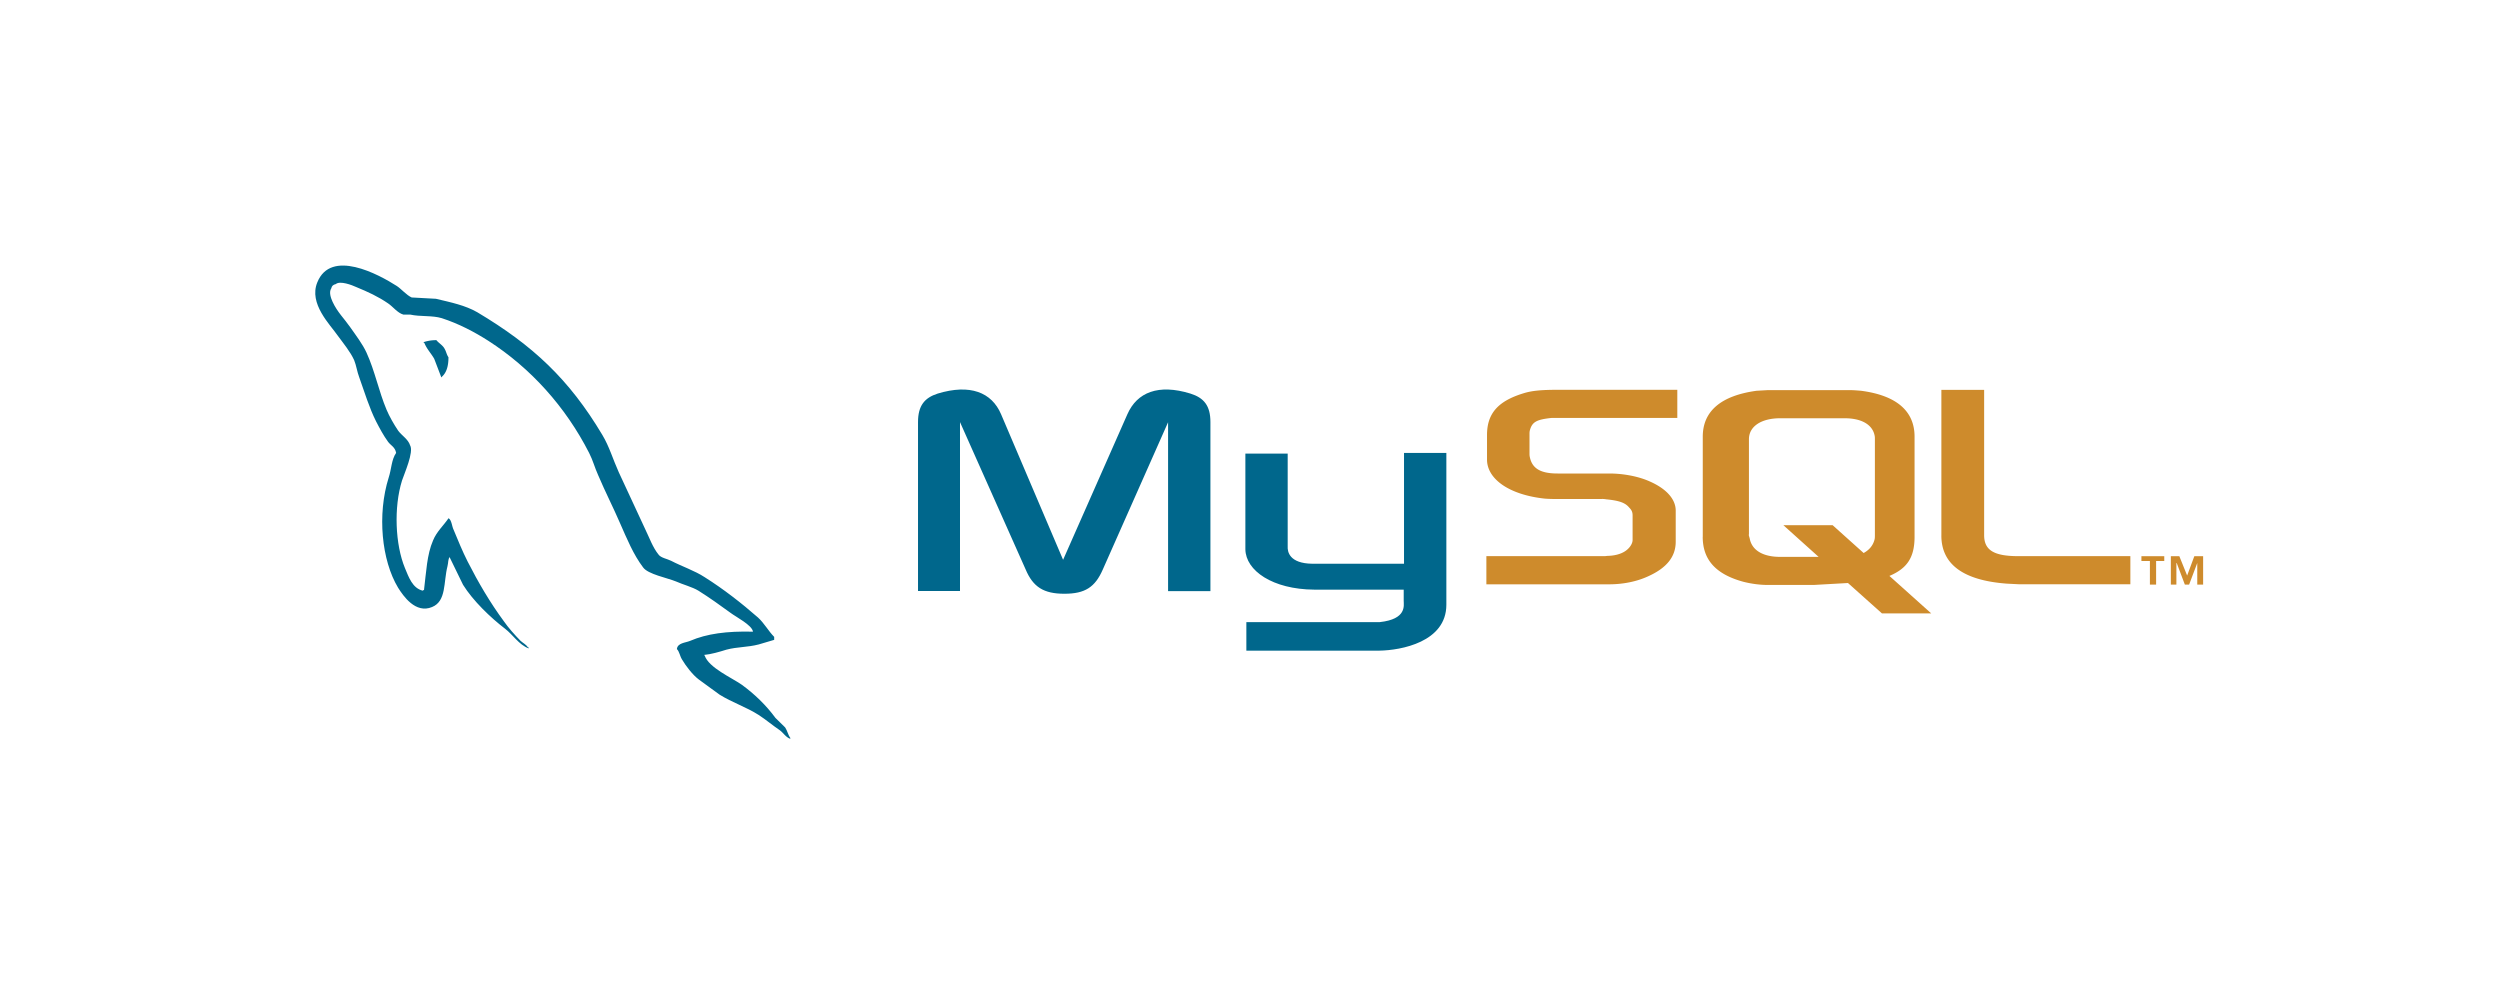
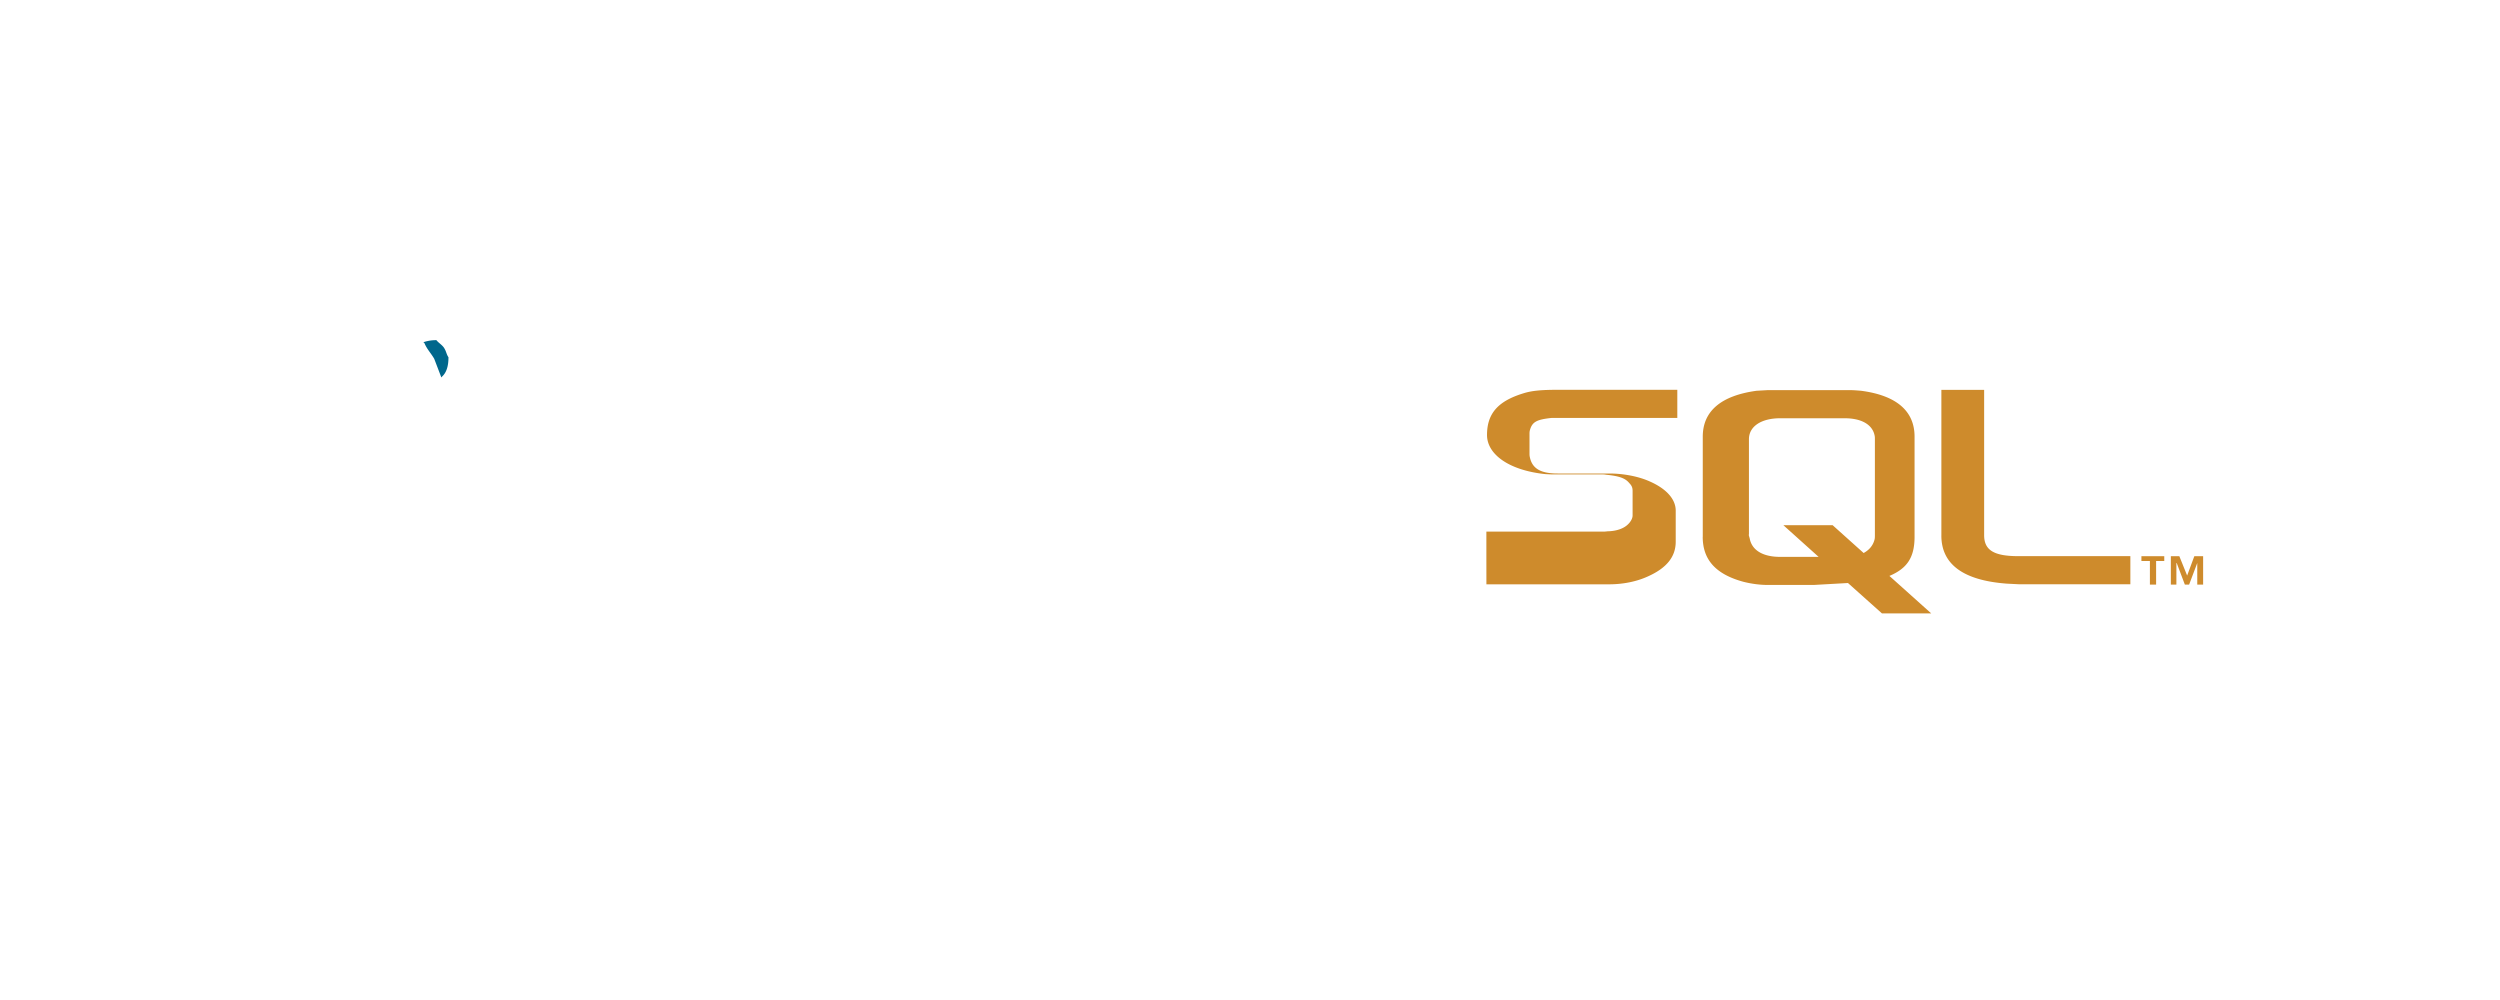
<svg xmlns="http://www.w3.org/2000/svg" width="160" height="64">
  <g fill="#00678C">
-     <path d="M58.752 37.822h2.688V27.014l4.198 9.423C66.114 37.57 66.796 38 68.12 38s1.965-.42 2.46-1.553l4.177-9.423v10.808h2.71V27.014c0-1.05-.414-1.554-1.282-1.826-2.047-.63-3.412-.084-4.032 1.322l-4.115 9.318-3.97-9.318c-.6-1.406-1.986-1.95-4.053-1.322-.848.272-1.262.777-1.262 1.826v10.808zm20.95-8.793h2.71v5.94c-.02.335.103 1.09 1.572 1.11h5.873v-7.093h2.71v9.717c0 2.392-2.916 2.917-4.28 2.938h-8.52v-1.826h8.54c1.737-.19 1.53-1.07 1.53-1.364v-.714h-5.728c-2.668-.02-4.384-1.217-4.405-2.582v-6.127zM48.18 40.427c-1.654-.042-2.937.126-4.012.588-.3.126-.806.126-.847.525.165.167.185.44.33.67.248.42.683.986 1.075 1.28l1.323.965c.806.503 1.716.797 2.502 1.3.455.294.9.672 1.365.987.227.168.372.44.662.545v-.063c-.145-.188-.186-.46-.33-.67l-.62-.608c-.6-.818-1.344-1.532-2.15-2.12-.662-.462-2.11-1.09-2.378-1.868l-.04-.042c.454-.042.992-.2 1.427-.336.704-.188 1.344-.147 2.068-.335l.993-.294v-.19c-.372-.377-.64-.88-1.034-1.238-1.054-.923-2.213-1.826-3.413-2.582-.64-.42-1.468-.693-2.15-1.05-.25-.126-.662-.19-.806-.4-.373-.46-.58-1.07-.848-1.616l-1.695-3.65c-.372-.818-.6-1.637-1.054-2.393-2.13-3.568-4.447-5.73-8.004-7.85-.765-.44-1.675-.63-2.647-.86l-1.55-.084c-.33-.147-.662-.546-.952-.735-1.18-.755-4.22-2.392-5.088-.23-.56 1.364.827 2.707 1.303 3.4.352.482.806 1.028 1.055 1.574.144.357.185.735.33 1.113.33.923.64 1.95 1.075 2.812.227.44.475.903.765 1.302.165.23.455.336.517.713-.3.42-.3 1.05-.475 1.574-.745 2.372-.455 5.3.6 7.052.33.524 1.117 1.68 2.172 1.238.93-.377.724-1.574.992-2.623.063-.252.02-.42.145-.587v.042l.848 1.742c.64 1.028 1.758 2.1 2.69 2.813.496.378.89 1.03 1.51 1.26v-.063h-.04c-.124-.188-.31-.272-.476-.42-.372-.378-.786-.84-1.075-1.26-.868-1.175-1.633-2.477-2.316-3.82-.33-.65-.62-1.364-.89-2.015-.125-.252-.125-.63-.33-.755-.31.46-.765.86-.993 1.427-.393.902-.434 2.015-.578 3.17-.083.02-.042 0-.083.042-.66-.167-.89-.86-1.137-1.448-.62-1.5-.724-3.882-.186-5.604.145-.44.766-1.826.518-2.246-.125-.4-.538-.63-.766-.944-.27-.4-.558-.902-.744-1.343-.496-1.175-.744-2.477-1.282-3.652-.25-.546-.683-1.112-1.035-1.616-.393-.567-.826-.966-1.137-1.637-.103-.23-.248-.61-.083-.86.04-.168.124-.23.29-.273.27-.23 1.035.063 1.303.188.765.315 1.406.61 2.047 1.05.3.2.6.61.972.714h.435c.662.146 1.406.042 2.026.23 1.096.357 2.088.88 2.978 1.448 2.71 1.742 4.943 4.218 6.452 7.177.248.483.35.923.58 1.427.435 1.03.972 2.078 1.406 3.085.435.987.848 1.994 1.468 2.813.31.44 1.55.67 2.11.902.414.188 1.054.357 1.428.587.703.44 1.406.944 2.068 1.427.33.25 1.365.775 1.427 1.195z" fill-rule="nonzero" />
    <path d="M27.928 21.77a2.52 2.52 0 0 0-.81.125v.05h.04c.158.397.435.67.633 1.02l.455 1.192.04-.05c.277-.25.416-.646.416-1.242-.12-.174-.138-.348-.237-.522-.12-.248-.376-.373-.534-.57z" />
  </g>
-   <path d="M95.13 37.396h7.854c.92 0 1.797-.186 2.507-.517 1.19-.538 1.755-1.26 1.755-2.212v-1.985c0-.765-.647-1.49-1.942-1.985-.67-.248-1.504-.393-2.32-.393h-3.3c-1.107 0-1.63-.332-1.776-1.055-.02-.083-.02-.165-.02-.248v-1.22c0-.062 0-.145.02-.227.146-.56.44-.704 1.4-.807h8.04v-1.8h-7.645c-1.107 0-1.692.063-2.214.228-1.61.496-2.32 1.282-2.32 2.667v1.572c0 1.22 1.38 2.254 3.718 2.5a9.75 9.75 0 0 0 .794.021h2.82a1.27 1.27 0 0 1 .292.021c.857.083 1.233.227 1.483.537.167.166.21.31.21.497v1.572c0 .185-.125.435-.376.64s-.648.352-1.17.372c-.104 0-.166.02-.272.02h-7.54v1.798zm29.117-3.122c0 1.84 1.4 2.874 4.2 3.08l.794.04h7.102v-1.8h-7.164c-1.588 0-2.194-.393-2.194-1.344V24.95h-2.737v9.325zm-15.27.082v-6.41c0-1.634 1.17-2.627 3.447-2.937l.73-.042h5.18c.272 0 .502.02.773.042 2.277.3 3.425 1.303 3.425 2.937v6.41c0 1.323-.48 2.027-1.61 2.503l2.674 2.397h-3.153l-2.173-1.943-2.194.124h-2.924c-.48 0-1.023-.062-1.588-.206-1.733-.477-2.59-1.386-2.59-2.875zm2.945-.144c0 .083.042.165.063.27.146.744.856 1.158 1.942 1.158h2.465l-2.256-2.027h3.153l1.984 1.78c.377-.207.606-.497.7-.87.02-.083.02-.185.02-.27v-6.142c0-.082 0-.164-.02-.248-.146-.703-.856-1.095-1.92-1.095h-4.116c-1.212 0-2.005.517-2.005 1.343v6.1zm25.672 3.204h.397v-1.51h.522v-.31h-1.462v.31h.543v1.51zm3.028 0H141v-1.82h-.563l-.46 1.24-.5-1.24h-.543v1.82h.355v-1.385h.02l.522 1.385h.272l.522-1.385v1.385z" fill="#CE8B2C" fill-rule="nonzero" />
+   <path d="M95.13 37.396h7.854c.92 0 1.797-.186 2.507-.517 1.19-.538 1.755-1.26 1.755-2.212v-1.985c0-.765-.647-1.49-1.942-1.985-.67-.248-1.504-.393-2.32-.393h-3.3c-1.107 0-1.63-.332-1.776-1.055-.02-.083-.02-.165-.02-.248v-1.22c0-.062 0-.145.02-.227.146-.56.44-.704 1.4-.807h8.04v-1.8h-7.645c-1.107 0-1.692.063-2.214.228-1.61.496-2.32 1.282-2.32 2.667c0 1.22 1.38 2.254 3.718 2.5a9.75 9.75 0 0 0 .794.021h2.82a1.27 1.27 0 0 1 .292.021c.857.083 1.233.227 1.483.537.167.166.21.31.21.497v1.572c0 .185-.125.435-.376.64s-.648.352-1.17.372c-.104 0-.166.02-.272.02h-7.54v1.798zm29.117-3.122c0 1.84 1.4 2.874 4.2 3.08l.794.04h7.102v-1.8h-7.164c-1.588 0-2.194-.393-2.194-1.344V24.95h-2.737v9.325zm-15.27.082v-6.41c0-1.634 1.17-2.627 3.447-2.937l.73-.042h5.18c.272 0 .502.02.773.042 2.277.3 3.425 1.303 3.425 2.937v6.41c0 1.323-.48 2.027-1.61 2.503l2.674 2.397h-3.153l-2.173-1.943-2.194.124h-2.924c-.48 0-1.023-.062-1.588-.206-1.733-.477-2.59-1.386-2.59-2.875zm2.945-.144c0 .083.042.165.063.27.146.744.856 1.158 1.942 1.158h2.465l-2.256-2.027h3.153l1.984 1.78c.377-.207.606-.497.7-.87.02-.083.02-.185.02-.27v-6.142c0-.082 0-.164-.02-.248-.146-.703-.856-1.095-1.92-1.095h-4.116c-1.212 0-2.005.517-2.005 1.343v6.1zm25.672 3.204h.397v-1.51h.522v-.31h-1.462v.31h.543v1.51zm3.028 0H141v-1.82h-.563l-.46 1.24-.5-1.24h-.543v1.82h.355v-1.385h.02l.522 1.385h.272l.522-1.385v1.385z" fill="#CE8B2C" fill-rule="nonzero" />
</svg>